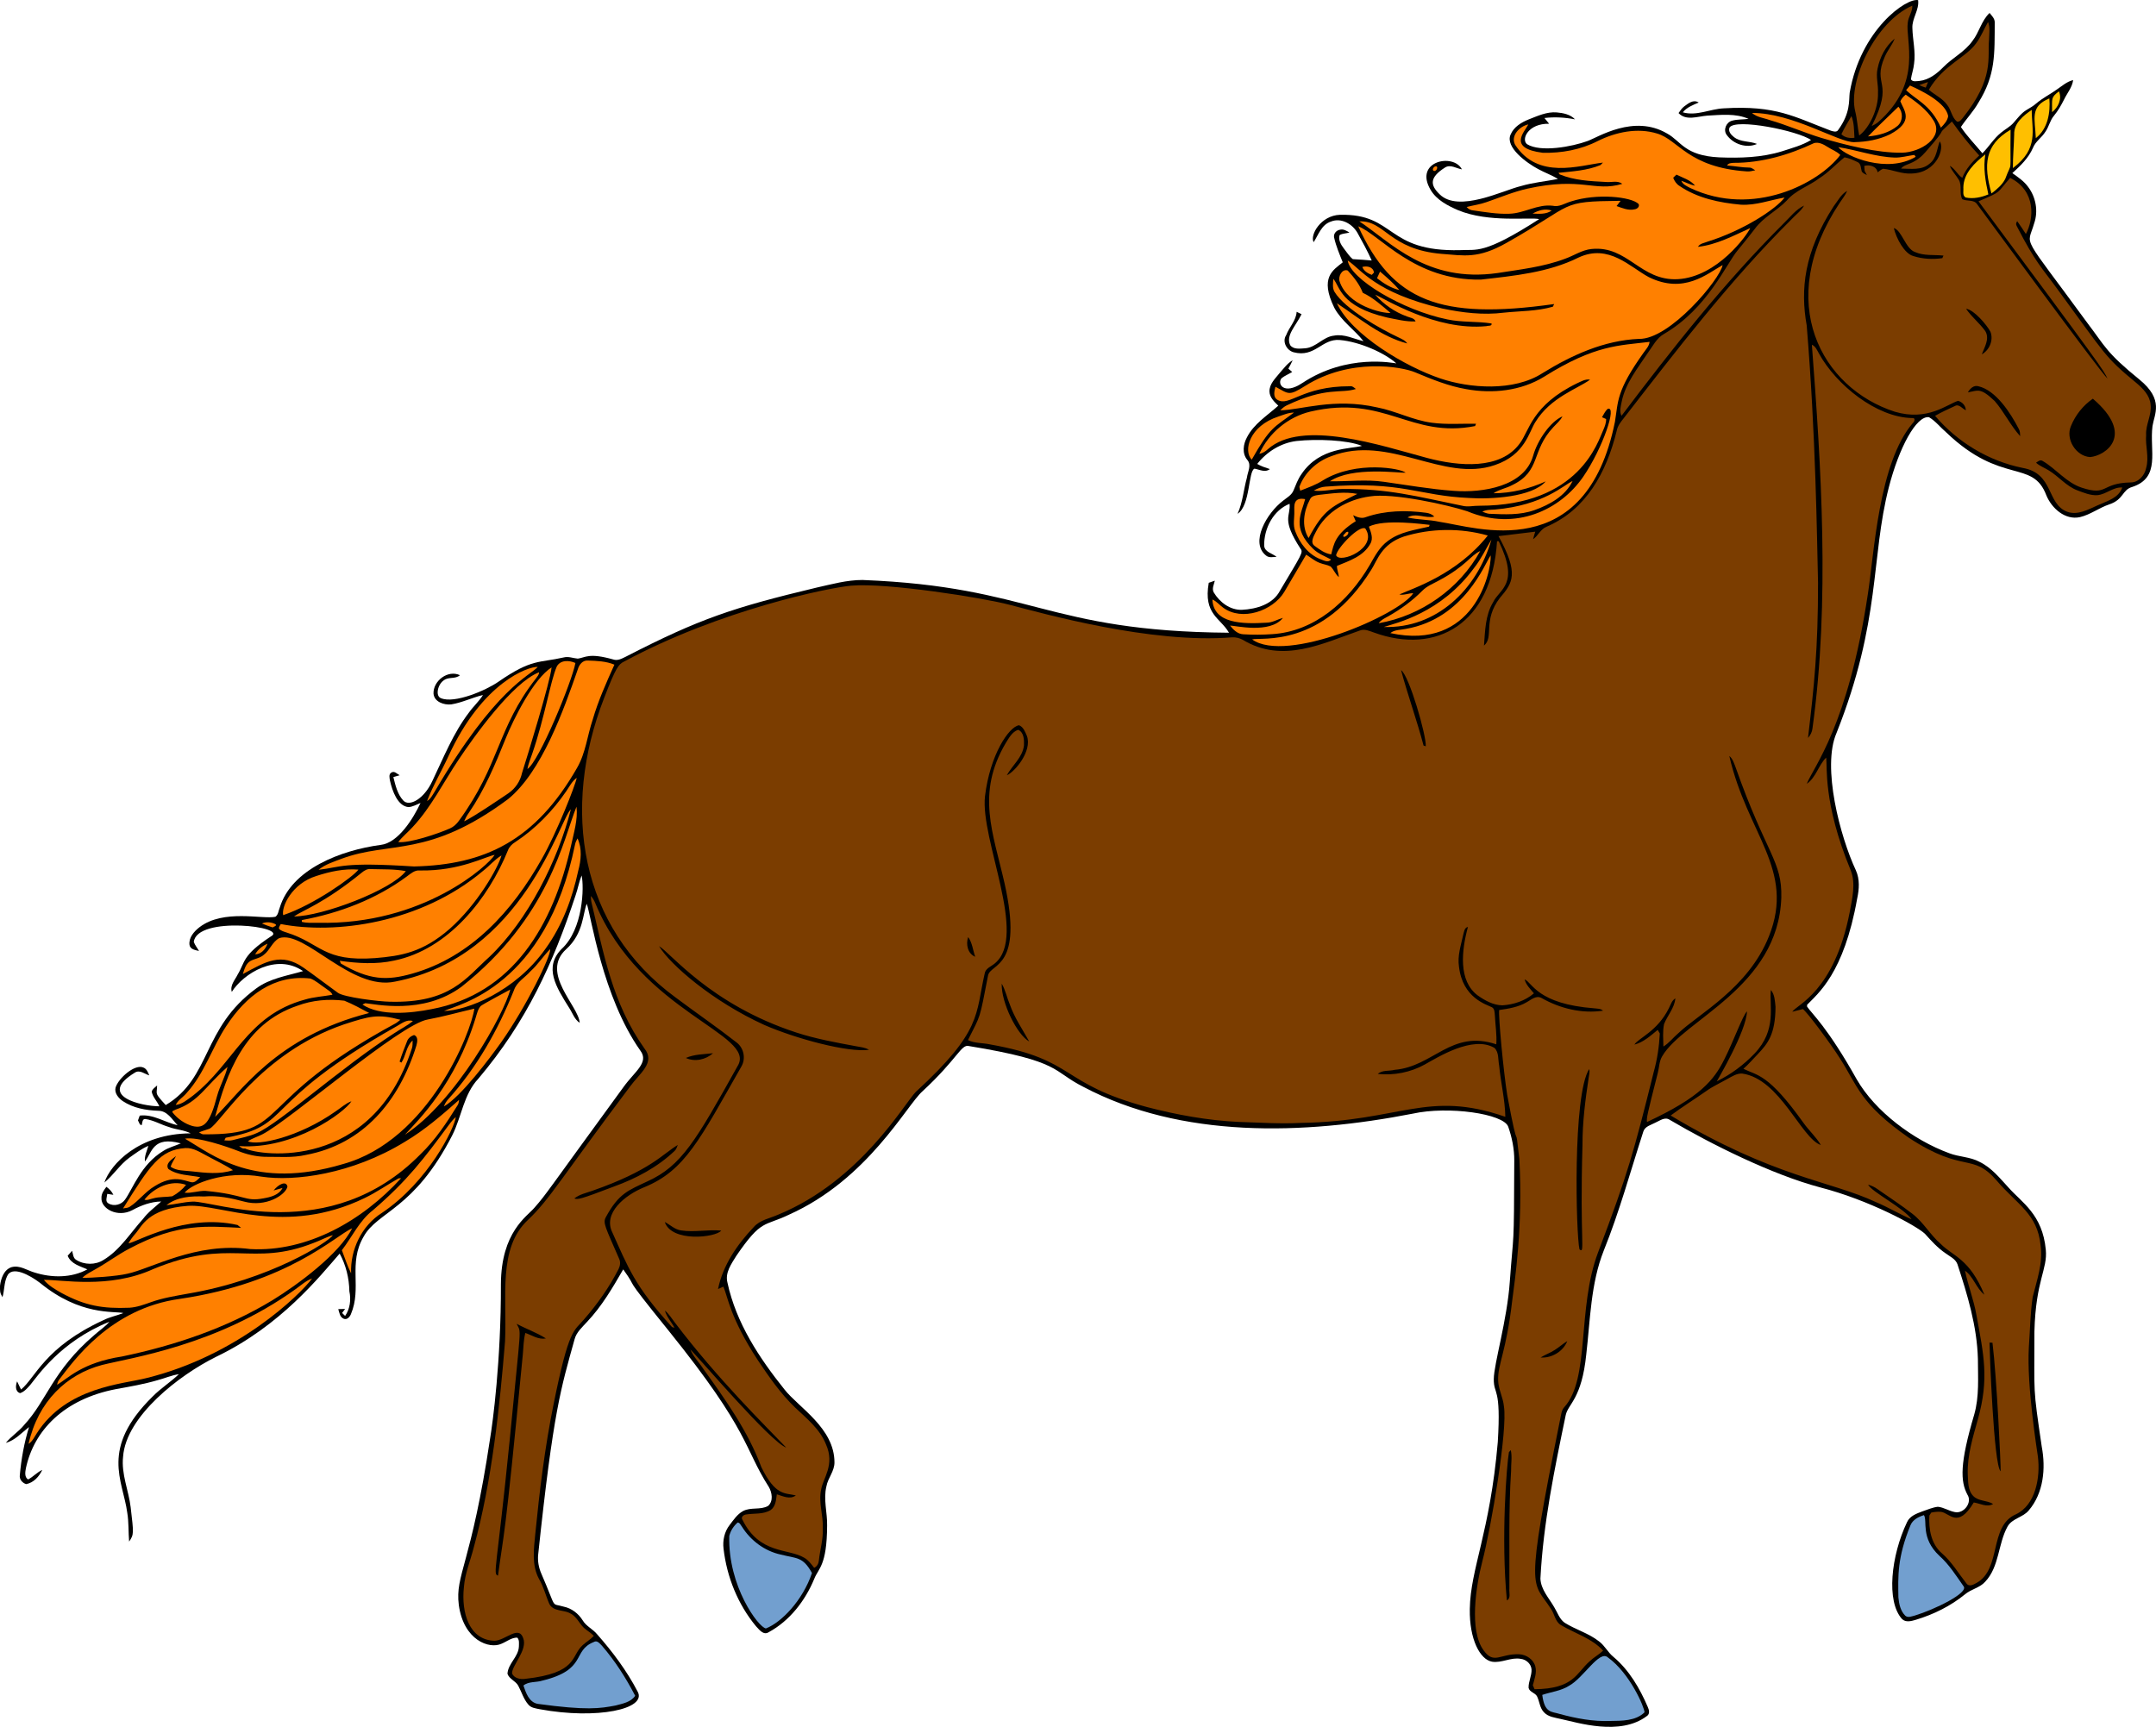
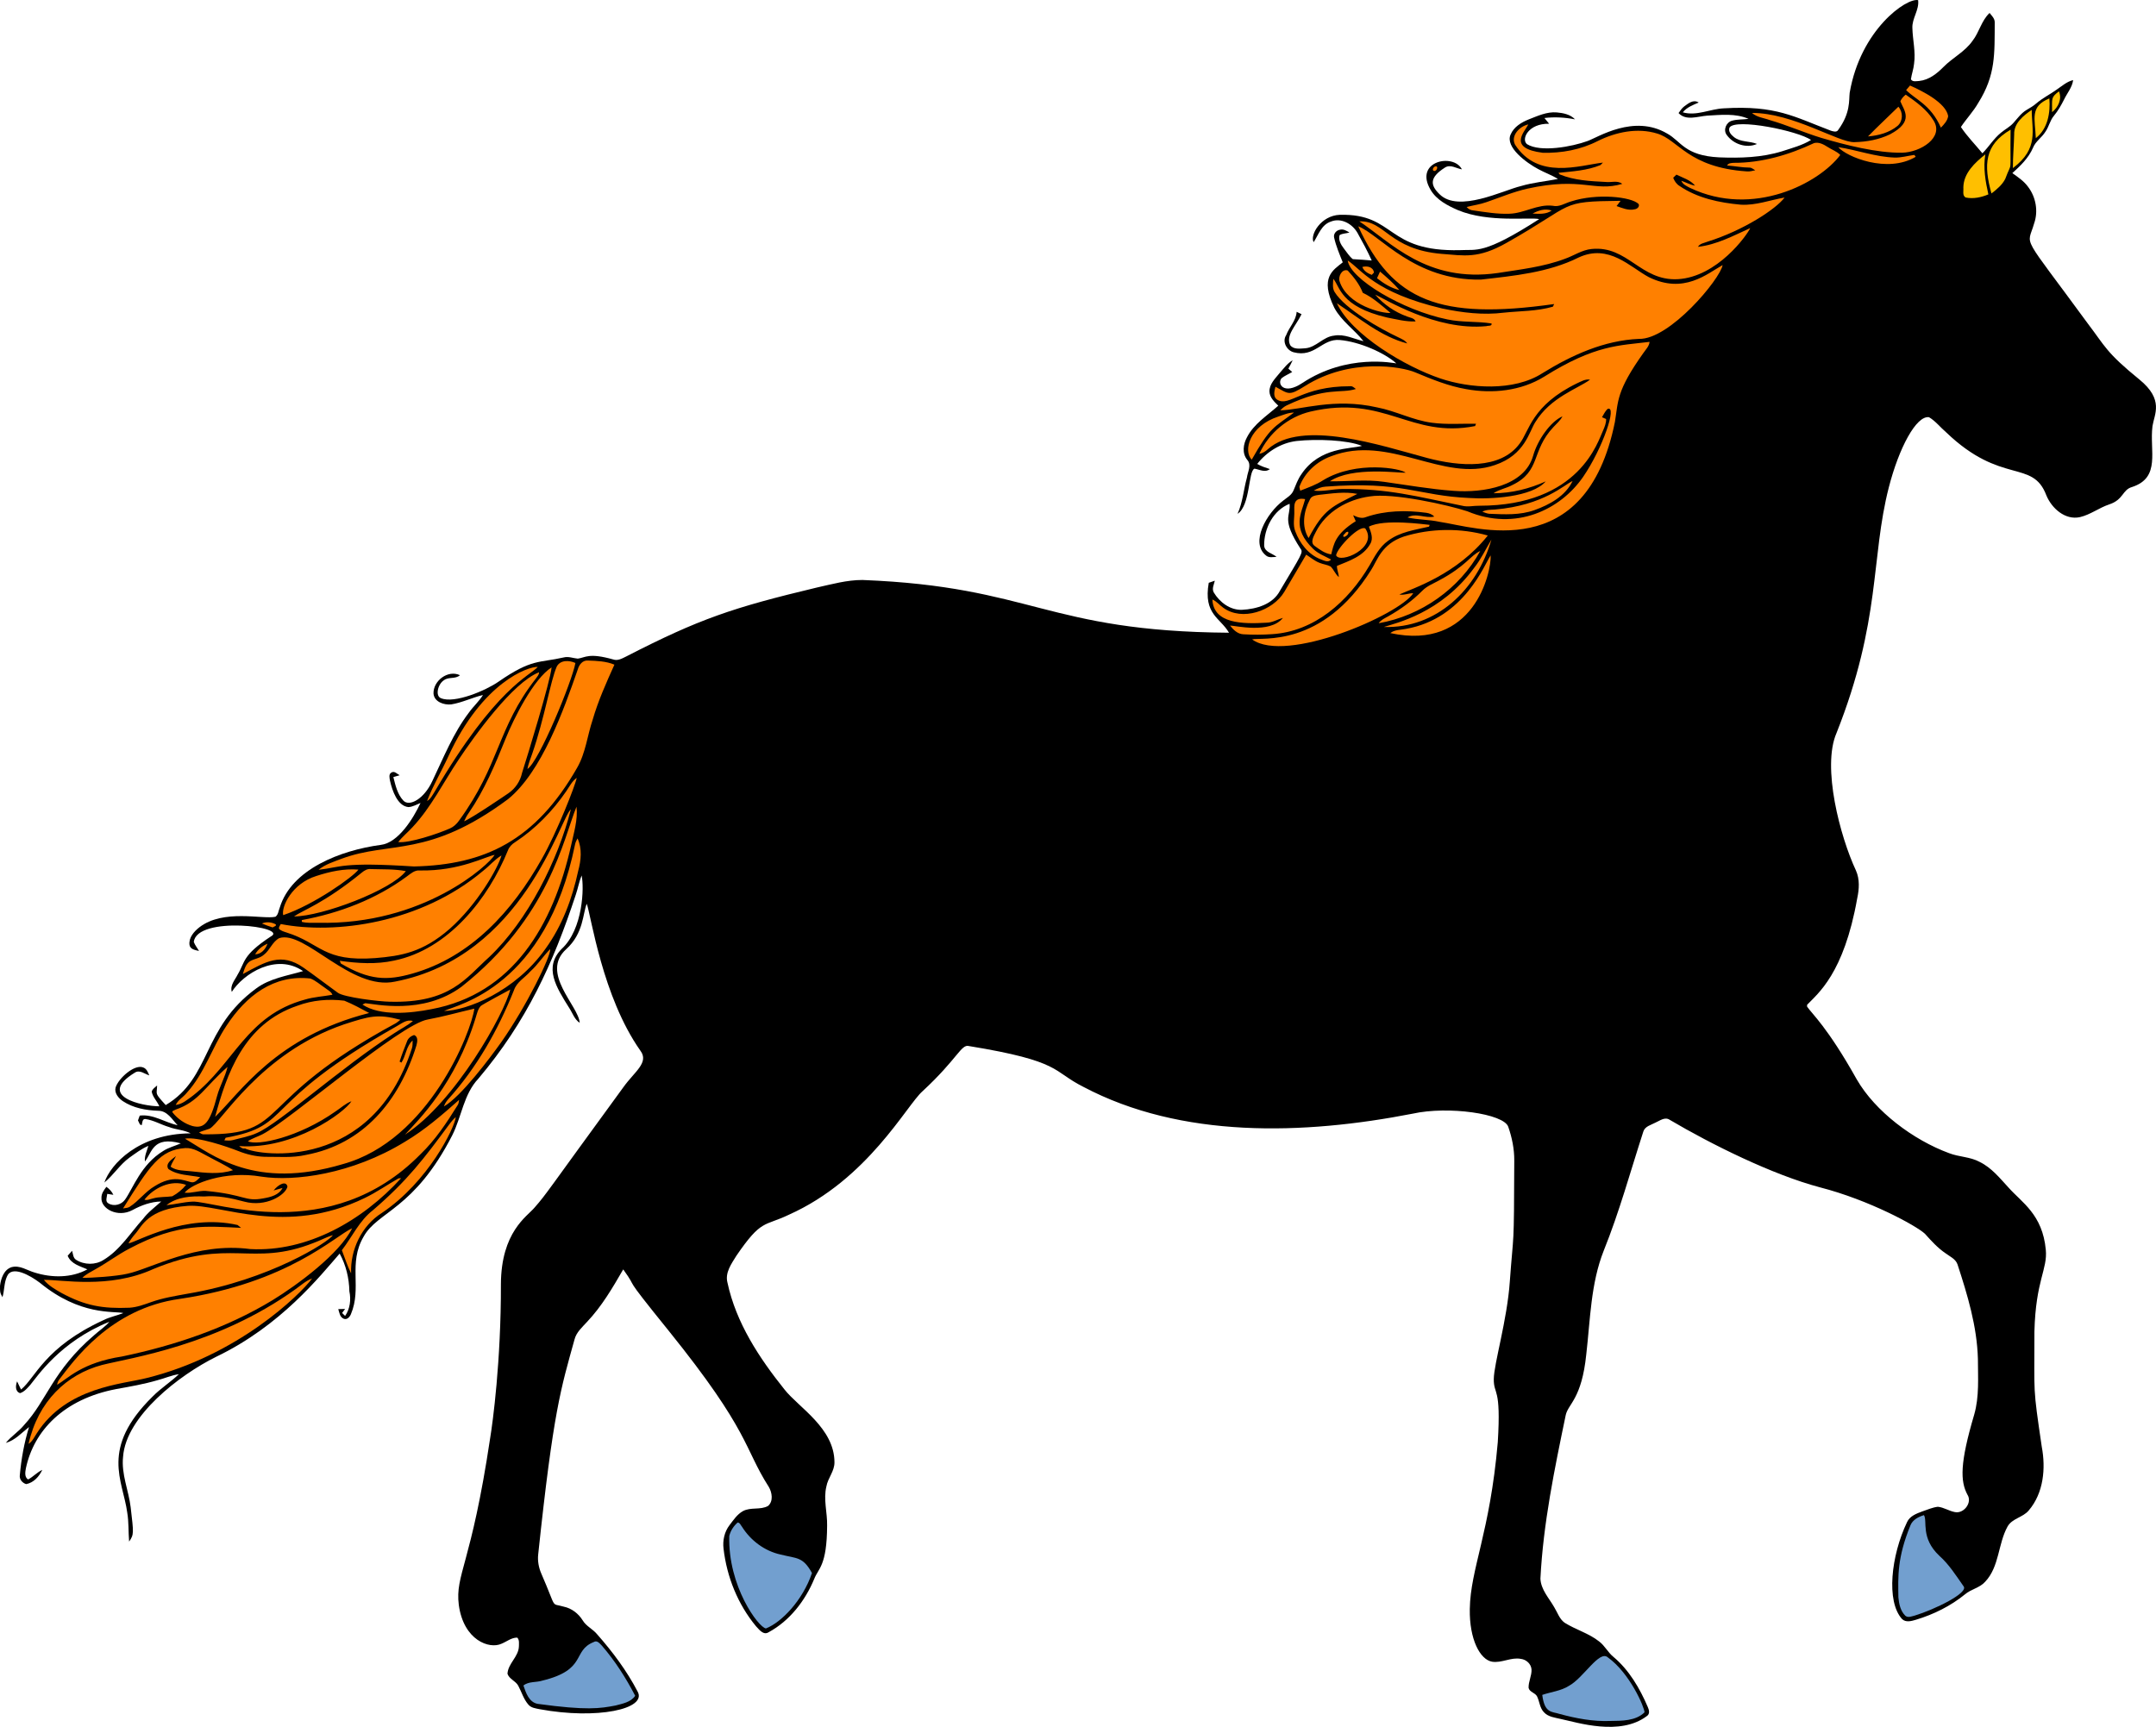
<svg xmlns="http://www.w3.org/2000/svg" width="528.4mm" height="423.32mm" fill-rule="evenodd" stroke-linejoin="round" stroke-width="28.222" preserveAspectRatio="xMidYMid" version="1.2" viewBox="0 0 52840 42332" xml:space="preserve">
  <defs class="TextShapeIndex">
  
 </defs>
  <defs class="EmbeddedBulletChars">
  
  
  
  
  
  
  
  
  
  
 </defs>
  <g transform="translate(-501.61 -399.49)">
    <path d="m52940 9707c-825-671-841-814-1271-1378-1671-2285-1482-1856-1315-2450 107-301 44-651-150-903-101-138-245-235-383-333 199-179 398-371 506-621 63-159 219-252 306-396 86-122 110-277 209-391 99-119 176-256 246-395 76-159 199-297 223-477-156 36-273 146-401 231-165 119-349 209-503 341-71 63-153 109-234 157-132 77-222 204-322 316-86 100-208 160-308 244-178 143-295 344-456 505-176-215-373-413-527-644 134-203 305-379 426-592 431-687 398-1205 403-1976 1-93-73-161-126-228-201 188-253 474-420 686-186 266-486 410-709 637-162 164-356 319-595 344-68 3-162 30-204-41 18-128 65-251 77-380 43-293-34-583-41-875-12-240 171-442 141-685-283-63-1413 722-1678 2272-21 186 23 491-279 906-37 69-123 40-182 22-903-342-1341-625-2625-548-338 15-664 195-1004 98 99-124 249-180 390-240-131-85-254 21-357 96-57 43-96 105-137 162 183 198 470 80 701 63 338-18 696-61 1015 79-134 19-274 8-405 45-146 39-225 232-126 355 161 222 483 329 738 215-184-76-407-39-568-171-68-54-144-137-106-231 147-234 1688 83 1997 305-217 133-467 197-707 276-497 155-1024 170-1540 150-857-41-936-399-1282-586-813-477-1690 93-1946 185-377 138-1152 285-1486 77-149-122 33-511 543-500-38-47-77-94-115-141 251-30 503-15 750 33-116-122-289-156-448-170-243-21-469 87-689 172-179 72-362 183-441 368-145 311 397 702 673 848 158 88 333 146 486 244-303 58-612 86-909 174-432 102-1526 663-1992 200-238-230-244-414 133-655 134-85 278 23 414 45-206-408-1190-201-764 507 147 246 415 382 668 493 758 316 1773 164 1990 220-1370 882-1531 736-1931 760-1842 48-1576-898-2954-866-467 17-740 498-642 671 118-184 193-431 423-505 253-102 527 58 652 279 123 221 244 444 348 675-154-13-308-26-463-33-91-72-151-174-222-264-70-91-137-206-103-324 71-46 163-39 242-65-70-41-148-92-234-68-88 14-165 102-141 194 47 209 132 407 211 605-234 190-573 367-206 1116 174 324 491 533 715 817-239-56-470-183-723-136-267 27-435 287-703 310-123 6-288 38-371-77-116-238 141-473 278-759-41-20-81-39-120-58-13 217-183 376-257 573-104 157 13 374 184 419 526 137 690-339 1129-301 489 42 1104 318 1387 573-53-3-1199-250-2303 481-463 308-625 14-508-118 79-63 174-99 259-152-32-27-63-55-94-82 37-67 74-135 106-206-132 77-221 204-321 316-107 133-253 268-248 453 6 146 119 249 216 345-269 243-596 442-766 773-93 169-126 394 5 554 114 128 10 294-8 438-81 294-102 606-229 886 316-202 261-1057 416-1107 125 22 260 103 376 10-107-35-213-68-310-126 235-299 582-516 963-562 493-54 1248-26 1603 119-266 79-1033 22-1482 693-88 123-138 266-196 403-47 113-160 172-250 245-408 308-824 1034-419 1350 72 59 170 32 255 30-103-88-296-115-304-278-5-416 223-866 623-1022 29 317-211 364 269 1102 70 91 24 138-502 1024-175 338-577 454-931 472-293 12-551-186-695-427-50-92 6-194 27-287-50 17-100 35-149 52-136 777 284 855 496 1224-4485-35-4806-1129-8982-1293-382-1-752 104-1123 186-2057 492-2875 766-4674 1692-96 47-203 109-313 70-599-169-676-47-868-20-116-11-231-60-347-29-605 138-777 26-1596 594-313 218-1080 543-1409 405-147-52-80-346 73-442 115-87 281-21 391-122-295-139-657 138-648 449 15 206 258 286 434 267 268-43 514-168 778-230-97 157-237 280-343 429-387 508-623 1106-897 1678-203 443-565 639-712 480-146-157-193-375-244-576 52-15 102-30 154-44-64-34-128-115-205-65-67 42-42 127-33 191 57 259 189 629 452 654 107-4 200-63 298-101-174 373-545 980-976 1028-980 132-2184 593-2473 1534-33 76-35 178-108 228-325 68-1272-196-1862 257-132 103-267 255-243 434 18 110 145 126 233 147-42-74-99-140-128-221 75-652 2353-372 1886-133-708 467-626 629-810 931-66 135-193 263-145 426 286-449 1094-959 1747-509-389 115-811 175-1146 423-1339 979-1098 2191-2220 2861-284-312-217-246-211-480-48 46-115 82-132 152 25 135 134 233 186 358-411 0-1551-242-600-825 119-78 241 33 354 67-32-73-63-161-144-192-206-95-610 257-682 490-34 137 71 260 177 333 256 171 568 226 871 237 220 0 338 213 472 355-311-70-601-279-928-237-15 39-29 78-43 118 16 32 31 65 47 98l44 20c18-53 10-159 88-152 204 27 385 139 581 196 173 67 365 69 531 155-1276 9-1962 759-2115 1206 225-183 379-439 614-610 149-105 295-219 465-289-37 125-99 248-85 383 178-221 190-632 880-444-144 63-300 101-433 187-543 332-740 919-933 1190-88 127-277 177-410 93-86-48-32-156-27-232 38 6 112 17 150 23-38-81-99-145-171-196-60 80-126 168-121 274-15 262 395 490 758 297 216-118 456-207 706-211-152 138-320 259-444 425-311 344-561 760-967 1006-201 129-475 126-675-2-76-47-72-146-99-221-36 41-72 81-107 122 82 202 303 255 483 333-392 215-875 210-1294 78-185-53-362-186-563-132-189 60-262 278-284 456 0 128-9 165 60 281 50-167 37-348 110-508 114-281 560-33 809 156 985 808 1799 688 2044 740-159 64-331 95-485 173-1448 665-1668 1413-2023 1702-34-65-64-134-96-200-40 98-52 249 73 289 106-35 178-123 250-203 165-197 729-1060 1939-1547-109 127-252 218-375 330-1019 873-1152 1592-1714 2199-133 165-318 276-450 441 229-65 387-249 569-389-119 384-190 781-226 1180-14 102 62 191 156 219 184-35 318-186 395-349-129 60-224 170-348 235-94-60-70-187-53-279 196-918 929-1692 2213-1937 339-61 680-120 1011-217 176-46 344-121 525-148-204 195-446 346-644 548-1299 1278-727 2055-622 2845 40 235 26 474 46 711 122-179 112-202 38-842-50-415-233-814-186-1238 71-997 1385-2009 2283-2451 1586-762 2541-1975 3025-2529 155 282 232 603 238 924 44 207 17 427-104 604-25-24-50-48-74-72 18-25 55-74 73-99-42 1-126 3-167 4 27 84 38 197 132 235 81 36 149-42 177-109 276-650-74-1244 312-1902 341-621 1239-662 2172-2484 231-456 279-1008 642-1391 1182-1400 1830-2821 2384-4501 55-158 82-323 145-478 64 279 40 1316-490 1801-442 450-138 930 188 1449 81 123 126 277 255 362-23-415-976-1220-331-1805 430-390 405-879 504-1114 107 294 380 2275 1314 3601 220 292-143 514-412 890-1919 2628-1875 2607-2183 2959-180 215-817 592-823 1877 4 1886-201 3397-263 3769-467 3121-862 3344-769 4093 118 868 751 1091 1048 950 127-51 243-152 385-149 56 58 40 143 40 216-9 255-266 417-280 670 44 133 202 175 265 295 82 153 130 327 246 460 68 83 180 93 279 114 1403 259 2640-4 2399-434-266-510-612-973-992-1403-105-129-269-197-355-343-103-165-269-294-462-334-335-100-154 100-549-807-65-148-96-313-78-474 373-3530 557-4067 890-5269 45-177 187-299 305-429 362-381 627-836 889-1289 419 584-115-15 1117 1508 2e3 2483 1834 2859 2450 3823 81 137 117 353-18 468-188 105-424 23-614 126-142 78-232 218-328 342-127 164-174 379-148 582 80 690 351 1364 796 1900 78 82 182 228 310 145 516-280 893-770 1116-1306 100-262 311-316 316-1307 7-321-95-641-18-959 36-208 201-376 198-593-1-840-881-1347-1223-1783-621-775-1188-1635-1399-2620-65-248 98-464 220-663 619-904 676-710 1285-1003 1935-865 2886-2685 3275-3027 861-797 948-1161 1137-1108 2284 373 2036 614 2801 998 2405 1273 5396 1182 8078 659 866-192 2233 0 2340 323 92 266 149 545 147 827-7 2271-15 1671-109 2963-65 949-391 2022-393 2394-3 401 183 171 98 1546-192 2221-670 3097-686 4091-12 747 253 1240 545 1291 240 38 466-116 707-69 131 15 250 122 261 257 8 155-77 298-72 453 22 105 161 118 208 210 62 127 65 284 170 390 106 115 270 129 414 164 400 84 1451 425 2107-73 81-51 54-154 21-225-196-456-454-900-838-1223-136-109-212-274-351-379-253-202-575-289-847-460-129-92-175-251-255-380-128-225-326-429-339-701 69-1355 346-2688 621-4013 63-276 392-395 503-1486 99-852 108-1733 428-2542 384-951 654-1943 970-2918 40-130 187-161 293-218 111-47 234-152 355-70 1017 600 2517 1346 3683 1655 1206 311 2354 937 2570 1137 155 173 312 348 506 479 105 79 244 136 292 269 246 752 479 1521 501 2319 0 457 37 923-91 1368-354 1197-341 1632-166 1961 127 193-89 475-309 427-145-27-269-116-416-130-132 16-254 71-378 113-145 53-309 114-377 264-393 825-514 1941-124 2373 94 95 236 51 348 18 432-131 845-335 1196-621 150-129 363-158 496-310 349-370 311-924 548-1353 114-202 379-221 521-396 362-425 418-1029 317-1560-222-1513-179-1229-180-2825 32-1255 326-1524 279-2004-81-868-588-1156-913-1523-214-232-418-489-709-630-232-127-505-119-748-214-877-323-1810-1021-2264-1810-720-1285-1098-1606-1217-1783 0-11 1-33 1-44 258-273 900-755 1228-2609 49-225 65-468-31-683-387-826-840-2539-476-3371 1096-2763 835-4285 1282-6023 247-963 672-1764 985-1718 161 95 277 249 418 369 1359 1306 2120 649 2458 1548 131 316 460 613 824 532 256-60 467-228 715-311 356-117 319-359 561-427 712-232 423-888 501-1495 45-290 286-642-316-1136z" />
    <path d="m50963 2638c80 191-17 390-168 511 1-351-32-354 168-511zm-235 174c28 351-38 745-332 974-19-485-152-772 332-974zm-862 881c-10-273 227-460 430-600-2 499 184 943-462 1427 0-276 25-551 32-827zm-88-114c-15 1193 46 722-131 1206-75 148-209 257-338 357-195-700-171-1191 469-1563zm-619 605c-56 329 3 659 74 981-174 73-368 115-556 76-87-47-48-164-57-245 4-352 283-609 539-812z" fill="#ffbf00" />
    <path d="m15250 40738c324 373 592 794 819 1232-107 158-310 192-481 238-378 72-701 126-1913-41-211-43-284-271-345-449 130-106 311-71 463-120 1110-270 722-734 1263-947 79-49 143 36 194 87zm4023-419c-187-29-933-1040-898-2266 30-129 107-245 205-331 57 3 75 68 108 106 212 338 556 595 948 680 397 101 543 47 766 453-230 675-747 1208-1129 1358zm20633 709c542 387 898 1224 900 1347-218 215-557 208-843 212-419 16-834-62-1237-172-192-62-370-12-426-467 218-75 458-96 657-224 353-191 742-883 949-696zm7525-1025c-77 17-164 62-233 5-119-117-156-291-170-451-8-517-30-971 295-1765 55-138 197-209 331-251 92 139-89 559 378 997 238 212 409 485 591 744 146 160-714 576-1192 721z" fill="#729fcf" />
-     <path d="m49534 36467c8-101-95-2303-200-3152-25-1-49-2-73-3 4 197 100 3004 273 3155zm-32338-5905c-156-20-268-138-402-207 168 505 1249 383 1385 211-327-31-657 46-983-4zm7207-6708c-58-160-71-346-174-483-59 176-13 405 174 483zm649 658c-14 469 379 1257 674 1418-164-296-360-578-473-900-73-170-107-357-201-518zm-5031 1200c-2118-691-3095-1969-3367-2118 275 457 1311 1352 2575 1929 787 344 2067 684 2571 611-99-60-217-67-328-89-488-91-978-179-1451-333zm26895-19722c61 255 261 630 480 687 228 73 473 84 709 51 7-15 21-47 28-63-234-25-479 11-700-88-232-83-322-533-517-587zm2156 3097c188-107 291-347 213-553-91-173-405-541-598-565 135 201 332 351 472 549 112 189-22 391-87 569zm-83 781c-116-33-206 58-258 150 249-43 298-128 657 212 233 269 387 599 625 862-4-61-2-125-35-179-202-392-560-946-989-1045zm2805 305c-237 164-426 399-535 667-144 319 122 746 469 764 377-33 1112-536 66-1431zm-16955 6654c167 621 388 1227 552 1849 13 5 41 14 54 18 19-256-409-1742-606-1867zm4373 14199c146 118 5-166 74-2565-2-555 70-1106 153-1653 11-67 29-135 12-203-412 634-323 4065-239 4421zm-953 2651c270 20 554-146 654-402-106 64-198 149-303 215-111 74-239 116-351 187zm-776 2321c-55 322-198 2100-50 3634 104-55 50-192 61-285 5-964-20-1928 42-2890-4-170 31-342-8-510zm15617-24938c-24 272 78 544 0 812-35 182-188 358-384 354-736 17-546 340-1193 129-380-124-627-462-964-658-58-35-112 16-157 46 92 82 208 124 312 188 244 148 427 386 700 489 158 58 321 129 492 118 218-20 384-203 609-188-90 264-379 332-603 437-232 102-487 251-746 158-512-193-323-940-1091-1075-832-167-1599-631-2148-1277 157-90 323-165 487-241 102-58 182 69 268 105-6-115-84-200-190-232-273 86-749 506-1553 267-1789-578-2972-2681-1348-5122 62-96 138-185 182-291-151 82-228 245-330 376-731 1131-818 2043-662 2922 223 2686 251 5186 278 6310 1 1622-95 2526-246 3803 59-67 101-147 110-237 431-3117 211-6429-15-9402 93 38 128 137 175 217 423 767 1405 1564 2284 1580 83-11 63 80 20 116-848 981-952 3224-1108 4206-487 3234-1329 4223-1496 4644 227-155 284-452 474-642 37 205-85 1094 601 2758 133 334 37 694-23 1033-383 1954-1296 2261-1408 2439 87-18 172-47 260-66 96 60 686 852 911 1212 430 668 487 1109 1692 1946 1352 886 1544 345 2152 1051 499 586 995 805 1072 1586 61 431-91 850-194 1263-61 408-64 822-94 1232-56 946 208 2575 221 2677 66 514-58 1193-537 1417-670 291-346 1342-969 1685-76 42-184 101-247 8-196-249-359-528-601-738-263-226-325-594-305-924 12-18 34-54 46-72 78-17 159-25 240-18 212 25 406 428 802-230 156 22 320 128 474 37-151-94-356-62-486-195-140-142-124-359-136-542-12-460 127-902 249-1340 278-996 144-1569-36-2556-65-370-204-720-281-1087 212 151 274 431 476 590-365-887-766-939-1070-1245-258-223-425-533-697-741-276-213-567-403-852-602-70-51-149-88-231-110 90 180 875 572 1066 850-297-128-575-297-874-422-1125-528-2485-598-5031-2123 282-210 581-396 869-597 165-120 353-203 530-304 110-60 226-136 357-127 926 132 1450 1596 1925 1751-119-202-297-359-431-550-858-1201-1124-1149-1467-1318 128-111 237-241 355-362 240-256 428-476 432-1157-15-140-17-300-114-413-45 388 156 974-400 1558-265 278-579 512-925 681 14-31 725-1225 740-1716-113 120-305 677-556 1178-255 510-587 926-1896 1536-8-109-11-117 265-1201 37-137 33-287 109-412 516-892 2844-1687 2919-3887 23-903-365-1054-1123-3204-38-96-68-202-151-269 437 1915 1624 2786 971 4420-508 1276-1735 1907-2219 2374-126 106-226 242-368 328-3-182-21-370 16-550 84-213 257-395 277-630-88 53-113 153-157 238-284 574-743 730-847 895 224-57 397-219 572-361 13 22 38 66 51 88-16 318-62 634-148 941-494 1983-634 2496-1364 4423-521 1380-194 3090-825 3792-77 80-80 195-104 297-883 4383-681 3937-225 4655 89 127 100 311 244 395 345 206 757 322 1033 627-105 98-233 166-337 266-322 287-381 669-1343 679-11-24-33-72-43-96 38-150 102-304 62-460-44-174-217-290-392-301-471-19-621 259-875-95-361-484-187-1585-34-2176 219-838 624-3229 531-3804-20-218-134-414-142-634-13-411 196-678 347-1976 59-474 264-1773 173-3456-125-1082 17 132-298-1572-92-582-220-1935-196-2080 230-33 466-70 670-189 111-59 230-177 365-107 452 258 992 391 1510 312-59-54-143-48-216-58-1397-107-1514-628-1706-710 34 138 141 237 228 343-214 183-494 277-773 294-223-3-426-117-604-242-480-357-397-1102-240-1680-91 19-96 128-118 202-55 252-142 508-102 769 88 772 673 930 803 996 75 36 69 131 77 202 11 236 51 472 35 709-1109-369-1542 547-2491 625-135 37-303-1-413 101 395 41 803-38 1150-231 312-172 1175-721 1708-408 115 111 86 290 116 435 39 419 144 833 151 1255-1917-667-2560 111-5009 149-510 27-1020-8-1530-24-758-36-1509-173-2243-364-2171-587-1710-1157-3851-1537-178-39-370-22-537-105 322-644 275-465 494-1591 77-298 867-177 404-2247-284-1254-702-2202 26-3440 79-124 155-276 304-328 146 56 150 250 145 382-34 293-284 487-421 732 196-81 625-590 494-962-44-99-85-219-193-264-250 34-714 729-835 1738-122 1063 1058 3428 241 4100-90 77-231 120-250 254-230 1008-58 1399-1684 2893-283 284-1349 2177-3374 3012-205 92-448 128-602 306-404 426-756 934-874 1518 44-20 87-40 131-59 111 255 163 763 842 1800 275 410 558 821 916 1164 284 269 608 527 756 902 226 504-75 834-117 1104-73 320 57 637 38 958 15 265-67 520-94 782-7 77-43 149-116 183-71-91-140-188-242-246-390-236-1096-78-1516-933-44-64 25-117 82-128 203-34 426 3 609-109 125-87 132-249 152-386 149 45 322 135 466 27-263-65-497 21-845-692-327-883-880-1654-1425-2413-103-160-245-296-316-474 188 180 1976 2283 2350 2406-530-555-1666-1663-2733-3069-77-98-140-210-240-288 44 156 160 278 235 420-15-5-44-12-59-16-920-1007-1077-1465-1464-2320-234-470 298-911 780-1108 1006-410 1366-1179 2383-2961 113-194 59-457-121-591-485-378-993-727-1486-1096-2361-1723-2819-4623-1757-7347 291-761 360-826 479-887 2362-1274 5035-1818 5573-1865 870-78 3242 298 3879 467 831 215 3471 962 5460 799 90-5 181 18 261 61 978 591 1959 87 2866-227 119-49 240 11 353 50 1520 551 2886-205 3012-2240h41c519 1067 22 1161-138 1497-192 319-195 701-223 1062 251-208-36-611 389-1169 318-372 474-594-33-1515 300-38 601-74 901-109-20 61-38 123-54 186 126-87 184-250 332-308 968-417 1467-1325 1719-2356 23-117 97-211 170-302 1303-1678 2600-3373 4110-4874 103-114 235-203 311-340-204 96-339 282-498 434-1459 1456-2737 3077-3976 4719-58-109-17-231 4-345 92-454 392-820 641-1197 121-164 214-363 399-466 1067-626 1521-1715 1801-2046 146-173 283-352 422-528 208-289 542-442 784-696 214-252 540-351 798-546 228-143 407-348 617-512 115 20 224 72 330 122 79 48 67 151 93 228 30 42 80 61 125 85-18-35-37-69-56-102-3-41-6-82-8-123 129-36 301 8 327 158 43-32 84-70 136-88 235 24 459 134 700 117 621-19 810-633 685-788-69 186-75 415-247 546-192 171-466 122-700 121 56-75 151-95 232-132 141-58 264-154 363-269 676-771 156-293 651-753 206 290 426 572 670 833-172 155-330 330-416 548-120-79-178-225-306-295 50 128 151 225 221 342 85 147 7 326 84 476 116 58 284 2 365 123 30 40 2993 4082 3196 4276-104-220-134-276-3162-4347 588-252 426-177 776-574 636 317 586 1006 385 1375-70-104-137-212-212-313-32 40-36 80-10 122 462 900 613 1016 995 1543 1200 1635 1154 1655 1935 2300 162 137 330 306 349 530 32 256-124 487-110 743zm-4166-9600c121-160 190-350 292-522 54 138 26 289 24 433-43 449 135 944-644 1919-38 43-77 107-144 89-127-104-137-282-236-405-115-165-305-245-452-374 363-617 905-782 1160-1140zm-1180 951c-18 46-37 91-55 137-55-16-108-38-159-62 70-27 142-52 214-75zm-385-1873c7 147-94 266-110 409-69 441 384 1470-727 2447-48 40-103 69-158 96 571-1126-2-969 323-1705 66-153 179-282 240-438-223 180-364 457-419 735-46 197 21 394 10 592 15 389-212 867-461 1046-40-196-48-397-97-591-183-749 494-2197 1399-2591zm-1492 2707c69 167 63 354 74 532-112 15-238-2-320-87 71-153 163-297 246-445zm-27900 22973c-223 26-457 24-666 116 218 103 490 42 666-116zm-940 2393c41-39 56-94 76-144-364 213-653 620-2099 1125-149 52-310 86-437 187 89 29 132 27 969-292 545-197 1069-474 1491-876zm-4046 7112c-315 3153-417 3263-284 3301 152-1143 150-671 608-5420 17-177 16-357 62-529 163 56 322 171 503 134-226-144-482-231-717-359 119 253 116-109-172 2873zm2671-4215c-226 445-517 855-843 1231-250 298-372 200-753 2099-212 1047-341 2107-446 3168-35 365-92 760 91 1098 116 193 165 415 256 619 105 190 355 132 518 231 171 85 226 288 379 393 67 47 134 96 191 156-82 86-186 146-273 226-299 268-104 681-1412 826-115 18-266-15-318-130-16-191 391-579 271-872-112-318-436 61-699 68-625-13-820-692-753-1312 25-340 162-656 244-984 442-1603 637-3472 764-5042 53-1087-182-2289 563-2979 536-508 813-1028 2503-3272 233-321 629-584 350-931-792-1116-997-2330-1293-3562-14-57-18-117-20-175 48 51 84 112 110 178 1111 2685 3975 3206 3487 3991-1025 1836-1375 2446-2205 2824-469 223-706 292-1024 880-78 142-12 243 325 1018 40 82 26 174-13 253z" fill="#7b3d00" />
    <path d="m14604 16652c-81 452-893 2423-1177 2599 25-128 75-250 118-373 307-889 444-1775 602-2138 87-167 308-157 457-88zm-584 108c-31 345-594 2180-724 2587-43 202-166 385-338 501-26 18-896 611-1082 684 32-72 69-142 115-206 383-558 647-1184 898-1809 205-510 694-1482 1131-1757zm-2531 2183c834-1824 1962-2208 2193-2195-187 215-1032 504-2529 3061-53 82-96 177-185 227 144-378 353-727 521-1093zm-880 1737c461-491 758-1101 1131-1656 383-577 1329-1896 1972-2144 4 63-48 107-79 156-953 1220-873 2100-1884 3484-57 80-130 149-221 188-302 134-1e3 365-1266 334 102-133 234-238 347-362zm-2354 1193c330-108 682-185 1031-156-123 173-1087 862-1844 1116-47-209 215-775 813-960zm-548 992c226-158 729-316 1662-1075 63-52 138-98 224-86 285 9 575-4 855 50-353 466-2052 1109-2741 1111zm2768-982c93-68 190-158 316-145 980 18 1619-348 1834-382-135 235-1742 1728-4337 1664-130 1-261 10-389-22v-44c921-170 1820-512 2576-1071zm-3093 1168c1327 261 3434-16 4962-1306 155-119 280-276 449-376-84 305-588 1197-1272 1802-667 579-1190 662-1824 715-1275 95-1329-361-2165-625-68-24-144-39-193-96-7-44 28-77 43-114zm1548 2461c625-201 823-264 1385-114-36 28-70 57-108 82-3596 1950-2568 2742-4705 2726-47 7-83-28-122-47 82-38 171-58 256-90 282-136 1228-1848 3294-2557zm-3156 2265c283-1040 697-2278 2018-2724 366-136 762-171 1148-123 210 85 410 195 609 302-2294 582-3160 1958-3775 2545zm258 513c1683-306 783-804 4182-2728 126-67 252-183 407-133-139 116-303 196-453 296-1335 863-2815 2209-3366 2447-187 87-391 120-588 174-70 20-143 13-214 8zm3352-3265c17-8 51-25 69-33 232 15 1406 300 2359-403 2154-1704 2496-3627 2819-4414 36 320-65 633-131 943-444 1981-1436 3650-3425 4020-511 101-1253 176-1691-113zm4400-3577c-724 1289-1746 2415-3181 2819-617 175-1049 164-1748-249-7-16-19-49-26-66 440 63 893 92 1331-5 1330-271 2313-1523 2789-2699 32-88 100-157 179-205 496-326 917-759 1251-1247 79-115 141-245 257-328-29 173-490 1345-852 1980zm-6598 1687c-89-29-179-59-265-97 109-48 234-35 338 20 27 47-50 52-73 77zm-128 398c-48 134-150 256-303 261 67-121 178-207 303-261zm-604 744c36-116 71-250 181-318 108-59 240-70 334-155 149-113 206-317 376-407 626-206 1762 1300 2841 1065 3141-608 4047-4017 4307-4222-319 1254-1055 2722-2001 3620-573 512-951 1137-2441 1095-243-2-1130-108-1273-222-280-201-552-413-834-610-557-390-933-145-1490 154zm-1377 2914c434-475 619-1107 969-1637 488-750 1169-1270 2065-1167 133 52 240 153 359 231 62 51 148 87 179 167-225 41-455 52-674 118-1433 389-1731 1565-2750 2359-129 91-253 206-417 224 59-124 185-191 269-295zm-343 483c-34-44 44-53 68-72 578-200 709-552 1276-1049-57 246-189 466-255 710-175 668-316 810-603 740-191-55-362-175-486-329zm1612 943c203 82 420 132 640 140 339-3 683 31 1017-47 1401-263 2281-1315 2704-2681 23-87 51-218-59-257-77 26-146 80-172 159-65 162-128 325-181 491l45 26c112-171 115-400 274-542-2 65 4 132-18 194-976 3016-3715 2636-4090 2452-59 13-102-25-144-58 1333 95 2588-824 2753-1099-145 54-258 163-385 246-910 643-1922 852-2153 735 111-76 242-111 360-173 681-352 3368-2700 4049-2812 384-71 760-178 1141-266-75 567-1110 3227-3219 3810-2173 647-3195-225-3873-623 309-53 1028 194 1311 305zm5811-3260c33-101 53-214 126-296 45-41 697-391 724-404-139 580-1345 2756-2581 3558 352-383 1234-1243 1731-2858zm-8479 4627c-48 31-108 26-161 40 659-1053 902-1438 1527-1481 208-11 382 116 559 205 203 113 416 208 609 337-329 110-681 65-1019 28-172-21-362-7-510-113 29-94 89-172 132-260-92 72-273 182-187 316 227 158 519 148 781 201-64 56-128 146-225 122-183-42-439-185-890 97-233 135-390 364-616 508zm576-207c-70 14-140 55-213 31 233-293 651-497 1021-363-91 115-209 210-338 280-156 23-317 8-470 52zm-1413 1736c285-158 544-356 833-506 1211-645 1922-543 2736-508-21-17-65-52-86-70-1287-293-2473 424-2675 450 47-83 103-159 165-230 166-182 298-618 1298-690 803-48 2384 754 4331-193 288-139 550-323 826-480 16-1 47-3 63-4-950 1044-2300 1813-3697 1737-1333-176-2429 483-3014 605-252 61-894 106-1099 99 90-92 210-145 319-210zm-829 584c-157-89-320-181-435-323 434-9 1592 230 2679-264 1884-781 2405-39 3933-642 160-57 308-143 472-190-98 161-1546 1096-3561 1435-301 55-605 103-894 206-172 61-346 126-530 138-662 27-1088-49-1664-360zm2081 2084c-591 152-1959 216-2687 1350-62 92-107 201-204 263 234-1044 932-1702 1798-1933 696-176 2818-474 4742-1857 133-93 254-208 409-264-303 408-1830 1893-4058 2441zm3083-1906c-1128 683-2395 1108-3681 1377-988 151-1330 540-1593 694 6-49 24-93 54-132 336-431 1237-1740 2955-1974 2656-395 3796-1540 4221-1731-309 627-1341 1390-1956 1766zm2682-2140c-493 312-775 903-751 1480-93-181-153-379-227-568 253-328 428-724 763-982 847-729 1241-1253 1874-2109 46-63 97-122 156-173-31 266-673 1587-1815 2352zm1860-2644c-266 427-546 853-911 1203-2225 2264-5060 1136-5586 1162-216 9-425 67-640 87 258-204 605-227 921-213 334-30 665 39 986 126 531 143 1011-160 1059-367-29-152-216-63-340 94 73-19 145-42 219-62-86 173-289 224-463 254-471 90-433-90-1421-182-174-8-342 62-516 44 172-218 980-550 1888-393 797 122 2208-56 3513-856 483-287 908-655 1327-1027-8 44-10 91-36 130zm1069-1545c-277 391-990 1341-1405 1576 21-63 55-119 98-168 705-779 1229-1708 1618-2680 68-205 271-309 405-465 182-163 312-373 484-544 18 174-584 1405-1200 2281zm1885-4196c-146 677-391 1340-799 1904-746 1061-1944 1522-2489 1528 340-157 2496-583 3212-4085 10-52 36-99 60-145 116 251 87 538 16 798zm-25-2531c-1022 1788-2263 2381-3998 2421-1792-115-1782 20-2340 82 166-137 376-198 572-274 1188-438 2121-7 4073-1459 826-671 1362-2182 1709-3182 32-113 117-225 247-215 218 8 446 15 650 101-198 440-397 882-532 1347-132 392-172 816-381 1179zm21026-14738c94-31 46 122-23 109-63-14-18-96 23-109zm12575-1235c-16 115-101 202-178 283-250-571-639-696-852-922 30-38 62-75 95-111 299 132 883 424 935 750zm-1220-230c117 132 116 348-18 468-203 168-469 239-727 260 242-249 498-484 745-728zm-3154 327c-146-55-314-66-433-175 1007-1 2127 734 2510 716 299-6 603-61 873-192 598-319 342-582 252-809 30-65 75-120 132-163 253 175 515 362 679 629 272 422-322 786-769 794-618 9-1382-188-1978-363-428-130-837-314-1266-437zm3579 900c-695 417-1703-2-1898-236 464 70 912 240 1384 255 158 4 311-41 466-63 25-8 31 31 48 44zm-9390 1392c141-78 307-130 467-74-137 97-309 81-467 74zm-2226 988c542 40 887 129 1591-272 1714-968 1250-1012 2792-1029-33 44-67 86-99 129 141 49 290 116 444 79 59-6 129-64 96-130-178-178-1020-268-1654-63-151 42-291 146-454 106-370-44-695 186-1058 196-297 12-591-40-884-81-66-3-122-35-164-84 162-43 329-63 487-120 333-114 658-253 1002-330 1346-297 1634 88 2324-117-112-92-270-31-402-47-380-19-773-38-1130-185-8-9-23-29-31-39 346-36 705-56 1030-190 15-15 45-45 60-61-586 70-1590 426-2153-438-117-220 115-457 325-497-104 194-505 584 349 694 464 13 936-75 1351-287 444-221 973-333 1457-184 520 153 759 831 2195 928 71 8 139-14 209-27-45-24-85-66-139-66-185-1-367-39-551-52 31-60 101-60 160-65 685 3 1360-195 1974-485 120-30 234 35 332 97 101 67 222 105 308 195-520 695-2138 1541-3676 810-84-43-182-84-220-177 113 38 218 99 337 119-114-140-299-192-457-270-20 19-59 58-79 77 31 80 79 153 153 199 442 302 980 413 1505 461 367 22 715-114 1072-175-211 282-1005 805-1887 1081-82 34-187 42-236 127 457-50 868-273 1281-459-80 175-806 1195-1773 1252-918 50-1228-829-2114-740-237 22-436 165-656 241-528 199-1093 260-1646 348-1744 249-2624-760-3391-1266 624-29 728 689 2020 797zm-1662 459c-13 14-40 42-54 56-96-37-194-93-231-194 115-32 268-3 285 138zm-643-51c148 161 290 338 369 546 255 119 466 314 681 494-199 17-1061-181-1251-780-36-116 63-309 201-260zm-266 802c551 365 1074 816 1725 986-51-76-137-110-216-149-447-211-1309-694-1566-1115-58-96-35-214-31-320 171 191 161 676 1318 948 231 44 463 107 700 96-38-88-139-90-216-123-297-109-568-295-775-533 212 85 1478 893 2726 772 41-17 143 6 126-66-357-57-726-23-1082-99-1101-224-2389-996-2443-1445 346 229 655 784 2311 1176 497 104 1011 168 1517 103 401-42 809-33 1200-146 8-16 24-49 32-65-2809 398-3969-76-4802-1906 545 217 1369 1333 3003 1307 814-93 1655-172 2398-542 743-345 1263 238 1720 481 861 424 1425-81 1809-295-59 343-1297 1831-2052 1809-851 36-1647 398-2361 839-709 458-1790 372-2503 132-851-287-2174-1065-2538-1845zm984-613c24-54 48-109 74-163 166 141 332 286 475 452-203-44-387-163-549-289zm-3071 4448c-213-223-54-826 652-1057 126-42 250-98 385-98-497 372-576 342-1037 1155zm1943-83c1426-555 2751 654 4016 215 744-250 839-822 994-1056 373-605 1028-811 1339-1037-114-22-216 43-315 87-1116 540-1173 1171-1408 1477-472 649-1488 562-2266 356-1141-307-3071-958-3906-217-60 56-129 100-210 114 230-510 707-906 1253-1035 1832-426 2448 666 4035 355 5-15 17-43 23-57-362-6-726 24-1085-25-462-61-880-287-1336-375-1064-243-1871 65-2379 71 47-46 98-91 158-120 975-465 1327-284 1697-403-44-33-87-78-147-67-1174-3-1484 511-1776 332-115-69-74-215-48-320 333 181 326 231 728-20 1102-695 2366-475 2702-331 404 169 813 336 1247 410 643 117 1342 44 1906-304 1257-789 1848-763 2586-855-11 110-94 187-152 273-665 935-613 1172-697 1687-712 3524-3405 2582-4300 2451-259-57-526-46-783-107 203-123 437 31 655-21-51-56-123-82-195-93-493-66-1005-59-1479 105-107 46-218 0-315-46 20 49 42 98 65 146-513 324-538 567-601 814-154-19-281-117-403-204-126-87-23-246 27-348 250-496 781-795 1318-868 569-94 1927 210 2394 364 1189 498 2284-42 2837-843 478-695 847-1772 598-1665-59 58-94 133-135 202 25 11 76 33 101 44 3 99-36 193-75 282-123 254-568 1842-3033 1844-140-3-280 36-418 0-1138-233-1809-419-2931-411-238-1-472 69-709 40 89-52 188-92 294-98 1888-142 2251 224 3518 279 514 35 1536-17 1874-407-402 181-837 290-1280 291 138-95 309-120 456-199 716-342 456-832 1012-1423 77-85 169-159 222-263-287 122-610 574-720 969-213 742-1218 913-1954 856-569-41-1132-141-1696-220-442-65-888-6-1330-14 556-371 1703-197 1857-210-106-103-1204-306-2016 181-175 115-374 184-568 260-6-24-16-70-21-93 128-352 426-624 775-750zm1296 4184c298-96 1402-337 2214-1451 169-213 284-460 422-692-352 1230-1351 2185-2636 2143zm158 150c108-87 253-75 382-103 1441-253 1939-1615 2078-1802 16 428-414 2350-2460 1905zm562-977c-343 532-3120 1734-3949 1132 217-60 1714 224 2920-1707 148-230 249-629 796-814 666-206 1390-215 2060-26-762 961-1835 1293-2167 1445 115 24 224-32 340-30zm-608 563c303-172 587-378 832-626 115-117 271-174 410-252 665-356 771-615 1008-720-508 925-1450 1588-2489 1770 58-84 153-123 239-172zm-566-2149c322 479-630 876-717 655 33-191 577-751 717-655zm-498 122c19-32 46-46 78-41 19 57-52 114-103 124-47-14 5-68 25-83zm-893 111c-179-285-120-658 31-942 36-93 143-104 228-117 309-33 628-85 936-23-615 309-816 367-1195 1082zm4258-646c94-52 205-45 310-53 1197-103 1700-611 1902-699-177 369-561 580-931 712-358 130-741 106-1114 91-58-7-114-31-167-51zm-4585 479c-63-158-17-328-23-492 4-95-45-356 266-295-90 348-340 703 200 1223 124 119 287 176 435 258-71 86-177 21-261-8-298-118-508-392-617-686zm-2031 1674c105 43 174 136 265 200 463 342 1217 77 1496-385 181-304 359-610 538-915 109 69 209 157 331 202 87 36 183 44 267 88 80 76 115 189 203 261-5-94-49-181-47-275 300-124 649-236 817-541 81-134 15-288-34-421 376-197 1359-55 1489-44-4 11-12 32-15 43-344 81-713 128-1003 347-211 149-329 384-454 601-524 892-1353 1622-2385 1688-237 16-476 18-713 3-139-7-241-111-322-213 108-5 982 213 1296-189-134 37-257 117-400 118-591 35-1300 28-1329-568z" fill="#ff8000" />
  </g>
</svg>